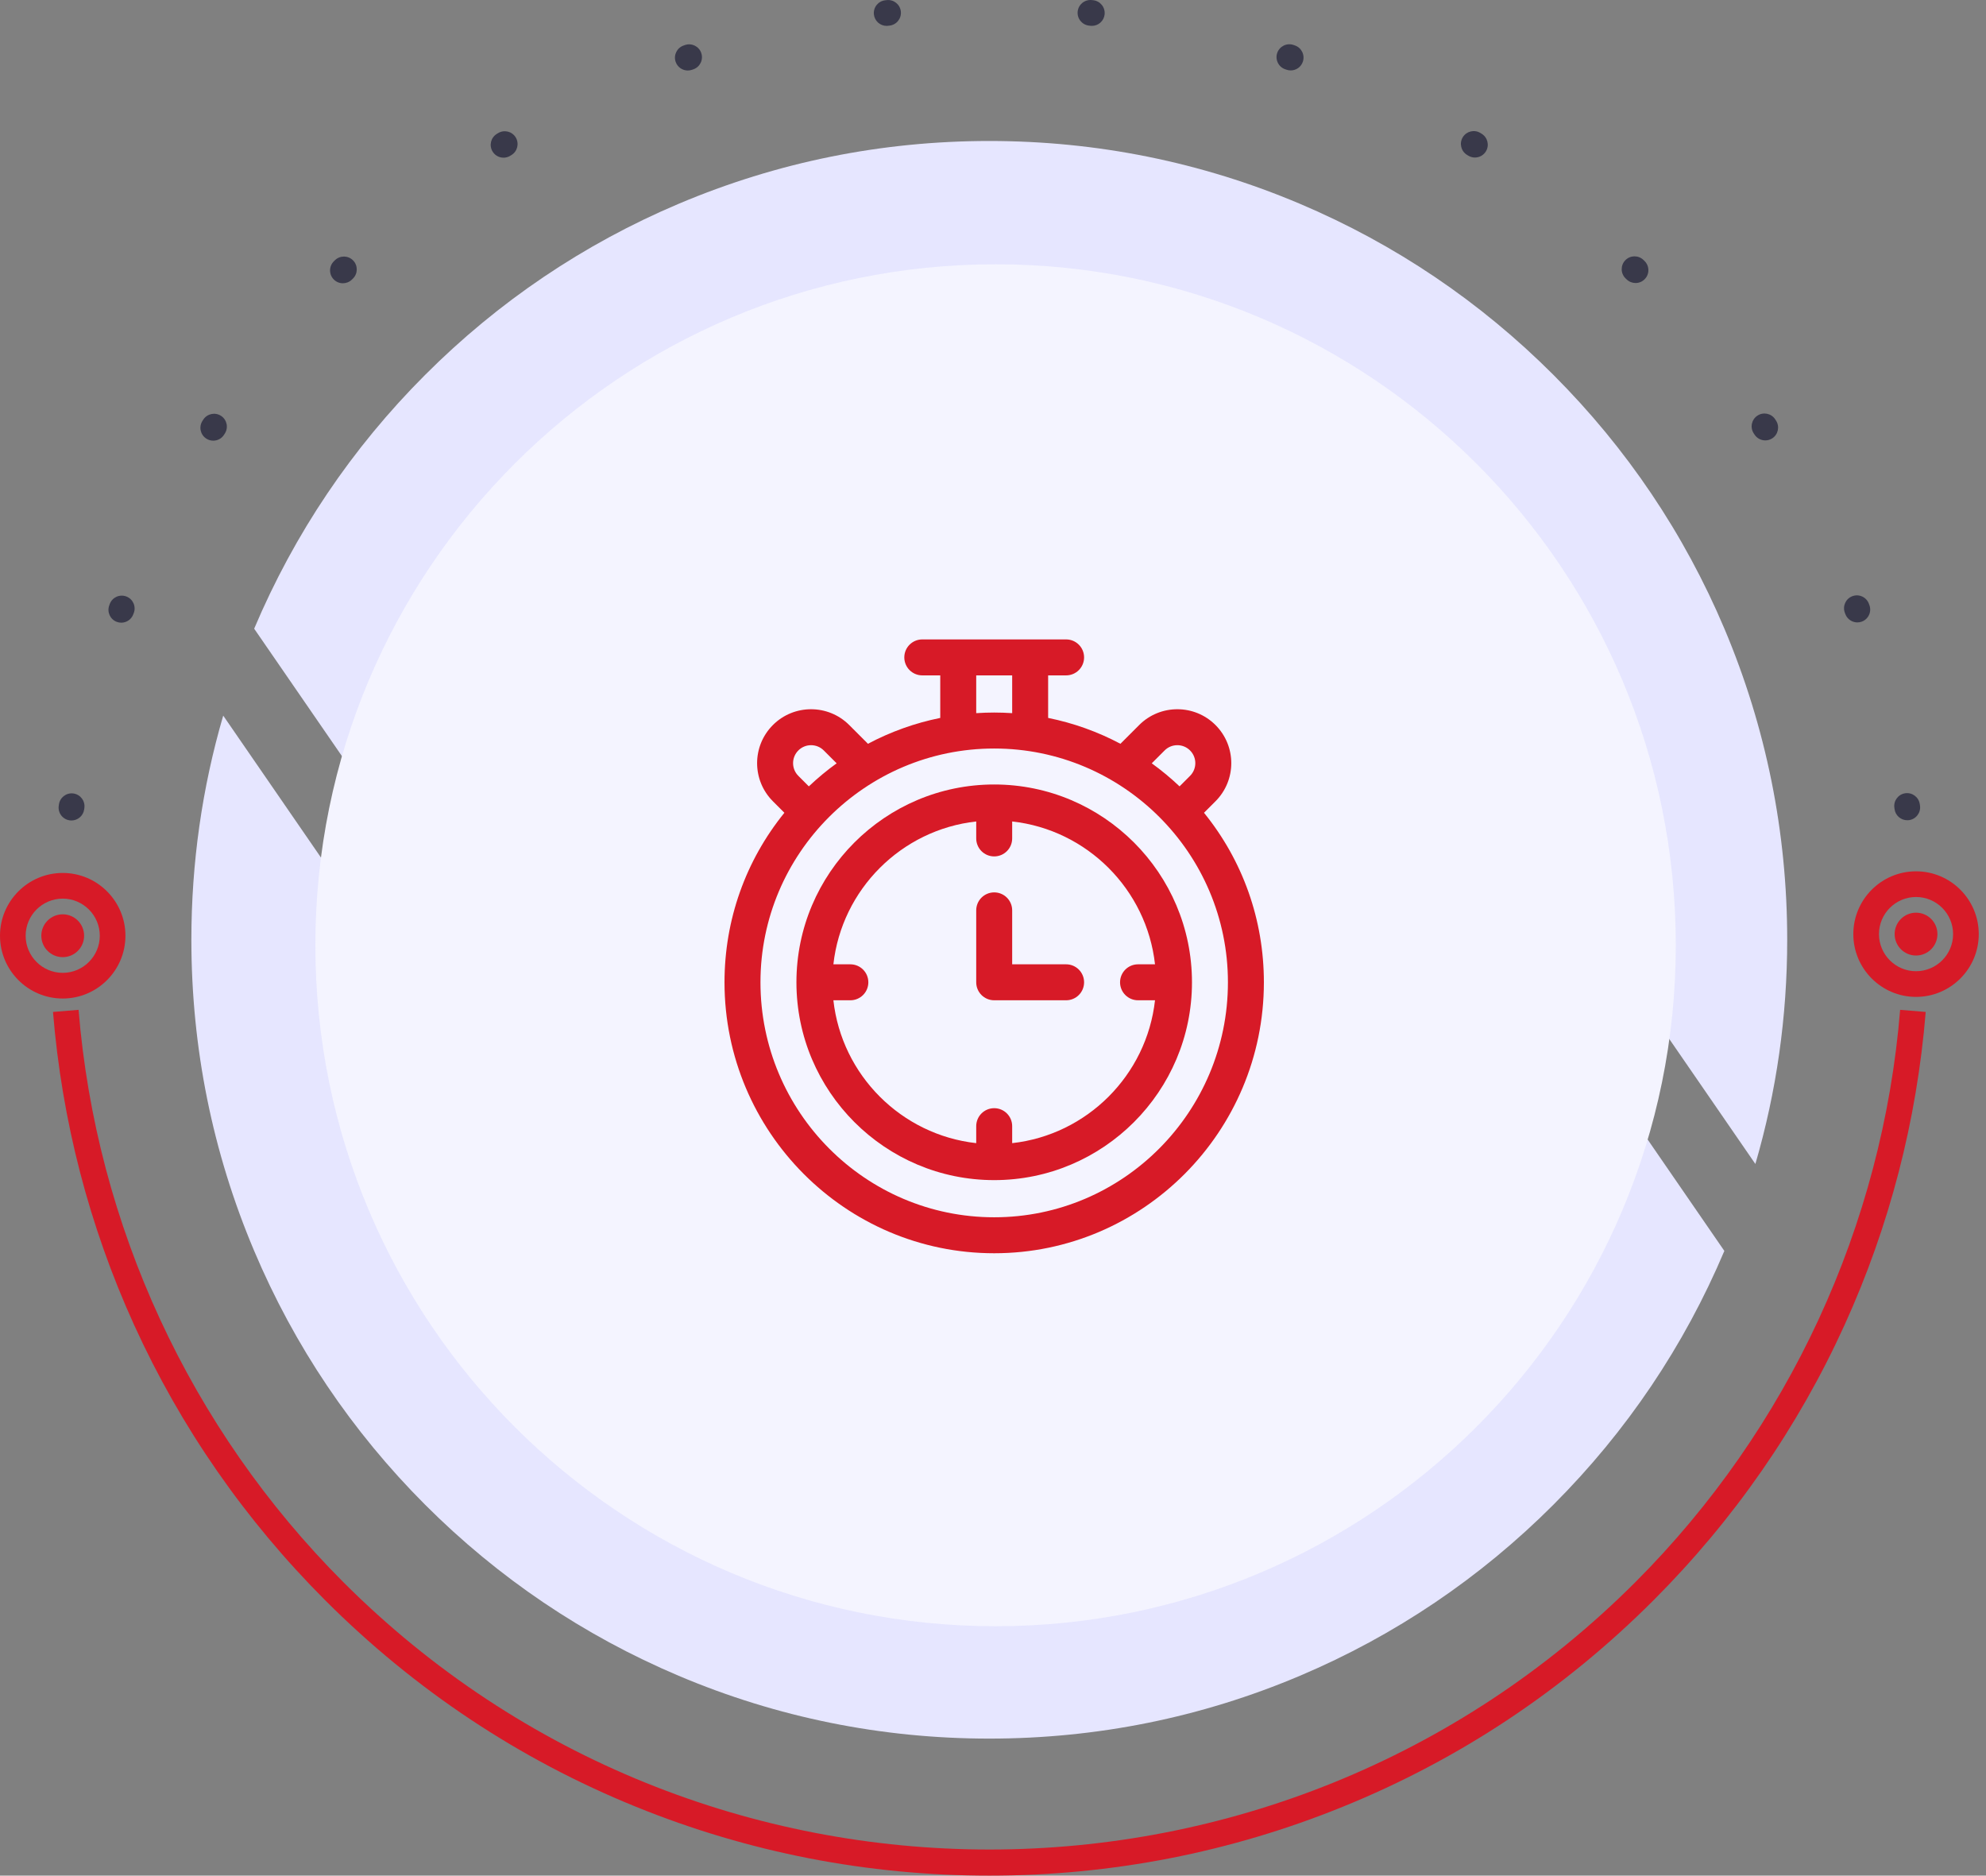
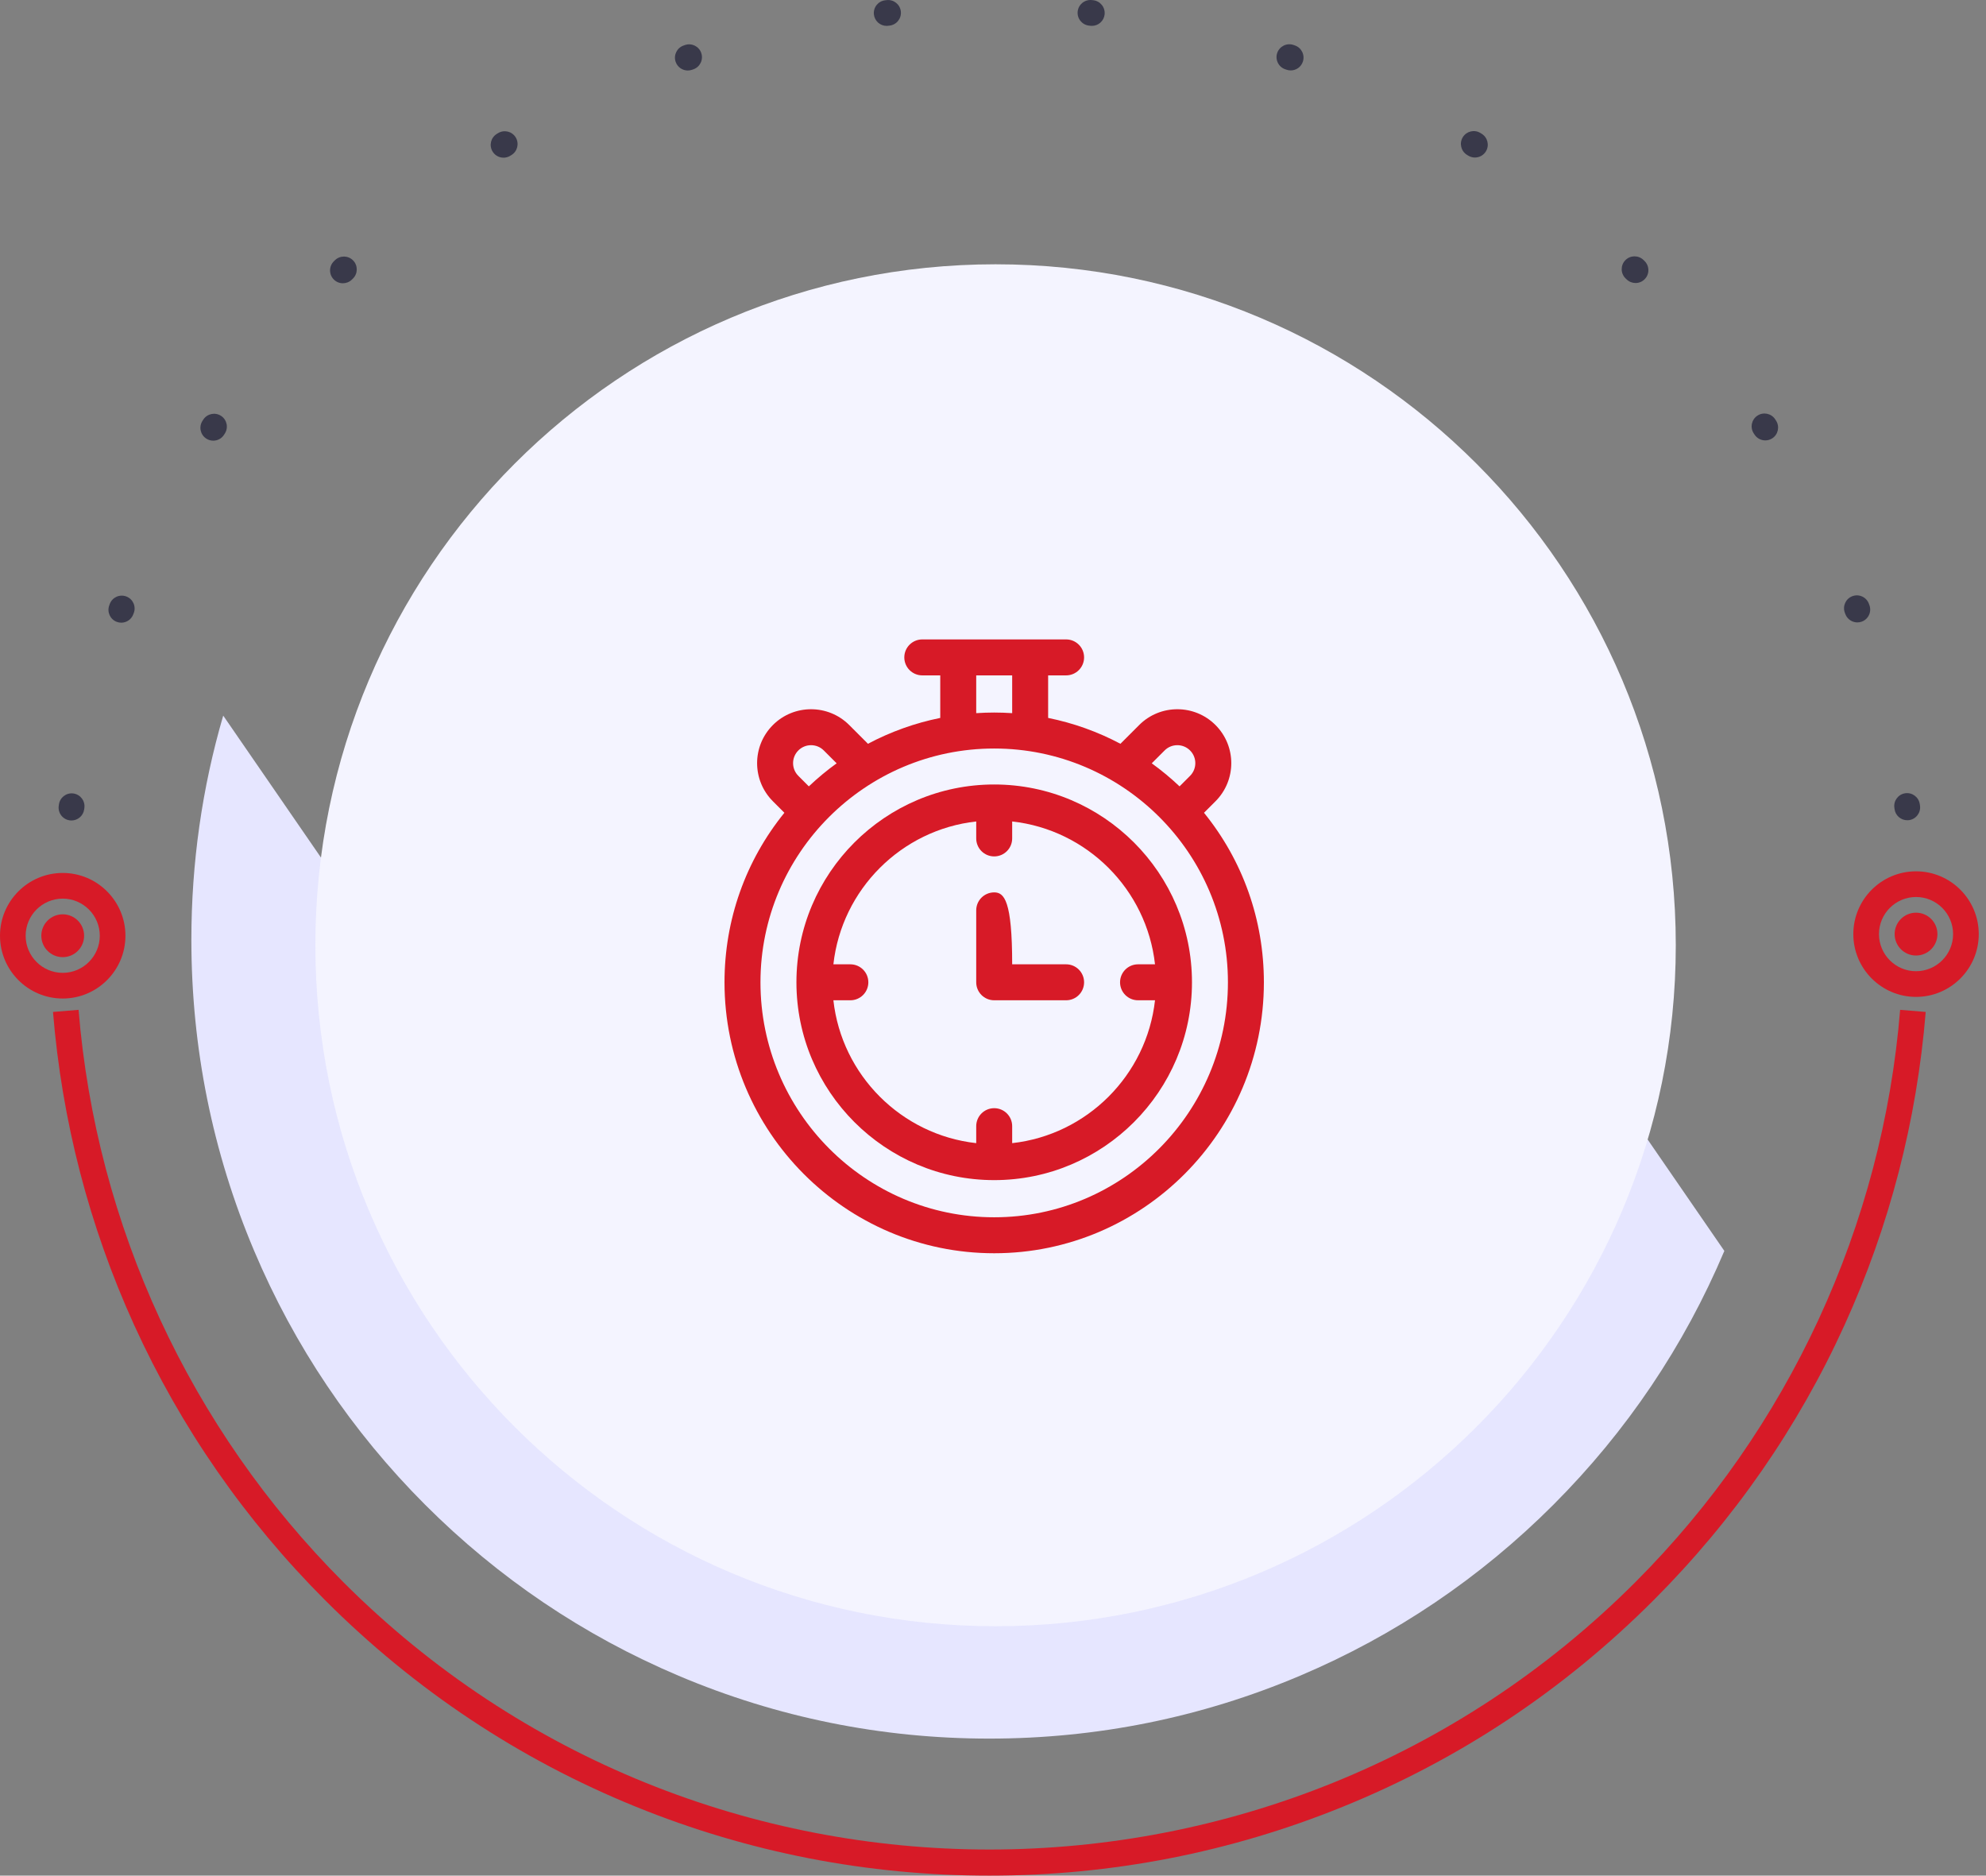
<svg xmlns="http://www.w3.org/2000/svg" width="233" height="220" viewBox="0 0 233 220" fill="none">
  <rect x="0" y="0" width="233" height="220" fill="#808080" stroke="none" />
-   <path d="M202.316 73.757C197.6 62.597 190.851 52.578 182.258 43.981C173.665 35.38 163.656 28.625 152.508 23.905C140.956 19.015 128.696 16.537 116.063 16.537C103.43 16.537 91.174 19.015 79.621 23.905C68.471 28.625 58.461 35.38 49.868 43.981C41.278 52.575 34.536 62.588 29.82 73.742L50.964 104.437C53.905 71.075 81.977 44.823 116.063 44.823C148.515 44.823 175.516 68.622 180.568 99.695L205.942 136.528C208.424 128.034 209.677 119.226 209.677 110.232C209.677 97.588 207.198 85.317 202.316 73.757Z" fill="#E6E6FF" />
  <path d="M181.162 116.029C178.221 149.394 150.149 175.642 116.063 175.642C83.611 175.642 56.607 151.843 51.558 120.768L26.188 83.938C23.706 92.431 22.452 101.239 22.452 110.233C22.452 122.875 24.928 135.148 29.814 146.708C34.529 157.869 41.278 167.888 49.868 176.488C58.461 185.089 68.471 191.84 79.621 196.561C91.171 201.451 103.433 203.929 116.063 203.929C128.693 203.929 140.956 201.451 152.505 196.561C163.656 191.84 173.666 185.086 182.255 176.488C190.845 167.891 197.587 157.881 202.303 146.727L181.162 116.029Z" fill="#E6E6FF" />
  <path d="M116.802 190.749C160.876 190.749 196.605 154.988 196.605 110.875C196.605 66.761 160.876 31 116.802 31C72.729 31 37 66.761 37 110.875C37 154.988 72.729 190.749 116.802 190.749Z" fill="#F4F4FF" />
  <path d="M116.075 220C101.761 220 87.805 217.283 74.6 211.921C60.926 206.371 48.658 198.217 38.136 187.688C28.732 178.276 21.195 167.415 15.734 155.408C10.459 143.808 7.258 131.456 6.218 118.695L9.218 118.449C11.279 143.748 22.304 167.581 40.263 185.56C82.065 227.399 150.082 227.399 191.881 185.56C209.84 167.585 220.868 143.751 222.926 118.449L225.926 118.695C224.886 131.456 221.685 143.808 216.409 155.408C210.949 167.415 203.412 178.276 194.008 187.688C183.486 198.22 171.22 206.374 157.544 211.921C144.342 217.283 130.389 220 116.075 220Z" fill="#D71A27" />
  <path d="M8.382 96.239C8.313 96.239 8.244 96.235 8.175 96.223C7.352 96.11 6.777 95.349 6.89 94.525L6.915 94.355C7.031 93.531 7.792 92.956 8.615 93.072C9.438 93.188 10.013 93.949 9.897 94.773L9.875 94.94C9.768 95.695 9.124 96.239 8.382 96.239ZM223.761 96.21C223.02 96.21 222.376 95.663 222.272 94.908L222.25 94.745C222.134 93.921 222.709 93.16 223.532 93.043C224.352 92.93 225.115 93.503 225.232 94.327L225.257 94.499C225.37 95.323 224.792 96.084 223.969 96.198C223.896 96.204 223.827 96.21 223.761 96.21ZM14.229 73.037C14.053 73.037 13.877 73.006 13.705 72.943C12.925 72.653 12.53 71.786 12.819 71.006L12.878 70.842C13.171 70.062 14.038 69.669 14.817 69.962C15.596 70.254 15.989 71.122 15.697 71.902L15.637 72.056C15.414 72.663 14.839 73.037 14.229 73.037ZM217.908 73.006C217.299 73.006 216.724 72.632 216.497 72.025L216.441 71.871C216.149 71.091 216.541 70.223 217.32 69.93C218.1 69.638 218.967 70.031 219.259 70.811L219.319 70.974C219.608 71.754 219.212 72.622 218.433 72.911C218.26 72.977 218.081 73.006 217.908 73.006ZM25.018 51.688C24.736 51.688 24.45 51.609 24.195 51.443C23.501 50.987 23.303 50.053 23.759 49.358L23.853 49.213C24.308 48.518 25.241 48.323 25.936 48.779C26.63 49.235 26.825 50.169 26.369 50.864L26.278 51.006C25.992 51.449 25.512 51.688 25.018 51.688ZM207.106 51.657C206.616 51.657 206.132 51.418 205.843 50.974L205.752 50.836C205.297 50.141 205.488 49.207 206.186 48.751C206.88 48.295 207.813 48.487 208.269 49.185L208.363 49.33C208.819 50.028 208.621 50.959 207.926 51.414C207.675 51.578 207.389 51.657 207.106 51.657ZM40.228 33.226C39.835 33.226 39.446 33.075 39.15 32.77C38.569 32.172 38.582 31.219 39.179 30.638L39.301 30.518C39.898 29.939 40.85 29.952 41.431 30.55C42.009 31.147 41.997 32.1 41.4 32.682L41.281 32.798C40.985 33.084 40.608 33.226 40.228 33.226ZM191.887 33.197C191.51 33.197 191.133 33.056 190.838 32.773L190.715 32.653C190.119 32.075 190.106 31.119 190.684 30.524C191.262 29.927 192.217 29.914 192.814 30.493L192.934 30.609C193.531 31.188 193.546 32.144 192.965 32.738C192.673 33.043 192.28 33.197 191.887 33.197ZM59.076 18.496C58.57 18.496 58.077 18.241 57.794 17.779C57.357 17.072 57.577 16.144 58.284 15.707L58.432 15.616C59.142 15.182 60.069 15.405 60.502 16.112C60.936 16.823 60.713 17.751 60.006 18.185L59.864 18.273C59.619 18.424 59.346 18.496 59.076 18.496ZM173.043 18.477C172.772 18.477 172.502 18.405 172.254 18.254L172.11 18.166C171.403 17.729 171.183 16.801 171.616 16.094C172.053 15.386 172.98 15.163 173.687 15.6L173.831 15.688C174.538 16.125 174.761 17.053 174.325 17.76C174.042 18.223 173.545 18.477 173.043 18.477ZM80.692 8.27C80.067 8.27 79.482 7.877 79.268 7.254C78.998 6.468 79.416 5.609 80.201 5.339L80.365 5.282C81.15 5.015 82.008 5.433 82.275 6.222C82.542 7.009 82.124 7.867 81.336 8.134L81.179 8.188C81.018 8.241 80.855 8.27 80.692 8.27ZM151.43 8.26C151.267 8.26 151.103 8.235 150.94 8.178L150.783 8.125C149.997 7.858 149.576 6.999 149.843 6.213C150.114 5.427 150.968 5.005 151.754 5.273L151.917 5.329C152.702 5.6 153.12 6.458 152.85 7.244C152.64 7.867 152.055 8.26 151.43 8.26ZM104.023 3.037C103.266 3.037 102.612 2.468 102.527 1.694C102.436 0.867 103.033 0.122 103.86 0.031L104.029 0.012C104.856 -0.076 105.6 0.518 105.688 1.345C105.779 2.172 105.182 2.914 104.356 3.005L104.189 3.024C104.133 3.034 104.076 3.037 104.023 3.037ZM128.102 3.034C128.045 3.034 127.992 3.031 127.935 3.024L127.769 3.005C126.943 2.914 126.346 2.172 126.434 1.345C126.525 0.518 127.266 -0.079 128.092 0.009L128.262 0.027C129.088 0.119 129.685 0.864 129.594 1.691C129.513 2.465 128.859 3.034 128.102 3.034Z" fill="#39394A" />
  <path d="M7.358 117.122C3.299 117.122 0 113.817 0 109.757C0 105.694 3.302 102.393 7.358 102.393C11.417 102.393 14.716 105.698 14.716 109.757C14.716 113.82 11.414 117.122 7.358 117.122ZM7.358 105.405C4.961 105.405 3.01 107.358 3.01 109.757C3.01 112.157 4.961 114.11 7.358 114.11C9.755 114.11 11.707 112.157 11.707 109.757C11.707 107.358 9.755 105.405 7.358 105.405Z" fill="#D71A27" />
  <path d="M224.792 116.931C220.733 116.931 217.434 113.626 217.434 109.566C217.434 105.503 220.736 102.201 224.792 102.201C228.851 102.201 232.15 105.506 232.15 109.566C232.15 113.629 228.848 116.931 224.792 116.931ZM224.792 105.214C222.395 105.214 220.443 107.167 220.443 109.566C220.443 111.965 222.395 113.918 224.792 113.918C227.189 113.918 229.14 111.965 229.14 109.566C229.14 107.167 227.189 105.214 224.792 105.214Z" fill="#D71A27" />
  <path d="M7.358 112.269C8.745 112.269 9.868 111.144 9.868 109.757C9.868 108.369 8.745 107.244 7.358 107.244C5.972 107.244 4.848 108.369 4.848 109.757C4.848 111.144 5.972 112.269 7.358 112.269Z" fill="#D71A27" />
  <path d="M224.792 112.078C226.178 112.078 227.302 110.953 227.302 109.565C227.302 108.178 226.178 107.053 224.792 107.053C223.405 107.053 222.281 108.178 222.281 109.565C222.281 110.953 223.405 112.078 224.792 112.078Z" fill="#D71A27" />
  <path d="M141.255 95.335L142.601 93.988C145.074 91.515 145.074 87.513 142.601 85.04C140.134 82.573 136.119 82.573 133.652 85.04L131.45 87.242C128.789 85.829 125.938 84.808 122.969 84.208V79.219H125.078C126.243 79.219 127.187 78.275 127.187 77.109C127.187 75.944 126.243 75 125.078 75H108.203C107.038 75 106.094 75.944 106.094 77.109C106.094 78.275 107.038 79.219 108.203 79.219H110.312V84.208C107.343 84.808 104.492 85.829 101.831 87.242L99.629 85.04C97.162 82.573 93.147 82.573 90.68 85.04C88.207 87.513 88.207 91.515 90.68 93.988L92.026 95.335C87.475 100.947 85 107.893 85 115.219C85 132.743 99.194 147 116.641 147C134.087 147 148.281 132.743 148.281 115.219C148.281 107.893 145.807 100.947 141.255 95.335ZM136.635 88.023C137.458 87.2 138.796 87.2 139.618 88.023C140.442 88.847 140.442 90.181 139.618 91.005L138.387 92.237C137.353 91.257 136.262 90.355 135.125 89.533L136.635 88.023ZM114.531 79.219H118.75V83.649C118.051 83.603 117.348 83.578 116.641 83.578C115.934 83.578 115.231 83.603 114.531 83.649V79.219ZM93.663 88.023C94.486 87.201 95.823 87.201 96.646 88.023L98.156 89.533C97.019 90.355 95.929 91.257 94.894 92.237L93.663 91.005C92.839 90.181 92.839 88.847 93.663 88.023ZM116.641 142.781C101.52 142.781 89.219 130.417 89.219 115.219C89.219 100.098 101.52 87.797 116.641 87.797C131.761 87.797 144.062 100.098 144.062 115.219C144.062 130.417 131.761 142.781 116.641 142.781Z" fill="#D71A27" />
  <path d="M116.641 92.016C103.846 92.016 93.438 102.425 93.438 115.219C93.438 128.013 103.846 138.422 116.641 138.422C129.435 138.422 139.844 128.013 139.844 115.219C139.844 102.425 129.435 92.016 116.641 92.016ZM118.75 134.085V132.094C118.75 130.929 117.806 129.984 116.641 129.984C115.476 129.984 114.531 130.929 114.531 132.094V134.085C105.745 133.109 98.75 126.114 97.774 117.328H99.766C100.931 117.328 101.875 116.384 101.875 115.219C101.875 114.054 100.931 113.109 99.766 113.109H97.774C98.75 104.323 105.745 97.328 114.531 96.353V98.344C114.531 99.509 115.476 100.453 116.641 100.453C117.806 100.453 118.75 99.509 118.75 98.344V96.353C127.536 97.328 134.531 104.324 135.507 113.109H133.516C132.351 113.109 131.406 114.054 131.406 115.219C131.406 116.384 132.351 117.328 133.516 117.328H135.507C134.531 126.114 127.536 133.109 118.75 134.085Z" fill="#D71A27" />
-   <path d="M125.078 113.109H118.75V106.781C118.75 105.616 117.806 104.672 116.641 104.672C115.476 104.672 114.531 105.616 114.531 106.781V115.219C114.531 116.384 115.476 117.328 116.641 117.328H125.078C126.243 117.328 127.187 116.384 127.187 115.219C127.187 114.054 126.243 113.109 125.078 113.109Z" fill="#D71A27" />
+   <path d="M125.078 113.109H118.75C118.75 105.616 117.806 104.672 116.641 104.672C115.476 104.672 114.531 105.616 114.531 106.781V115.219C114.531 116.384 115.476 117.328 116.641 117.328H125.078C126.243 117.328 127.187 116.384 127.187 115.219C127.187 114.054 126.243 113.109 125.078 113.109Z" fill="#D71A27" />
</svg>